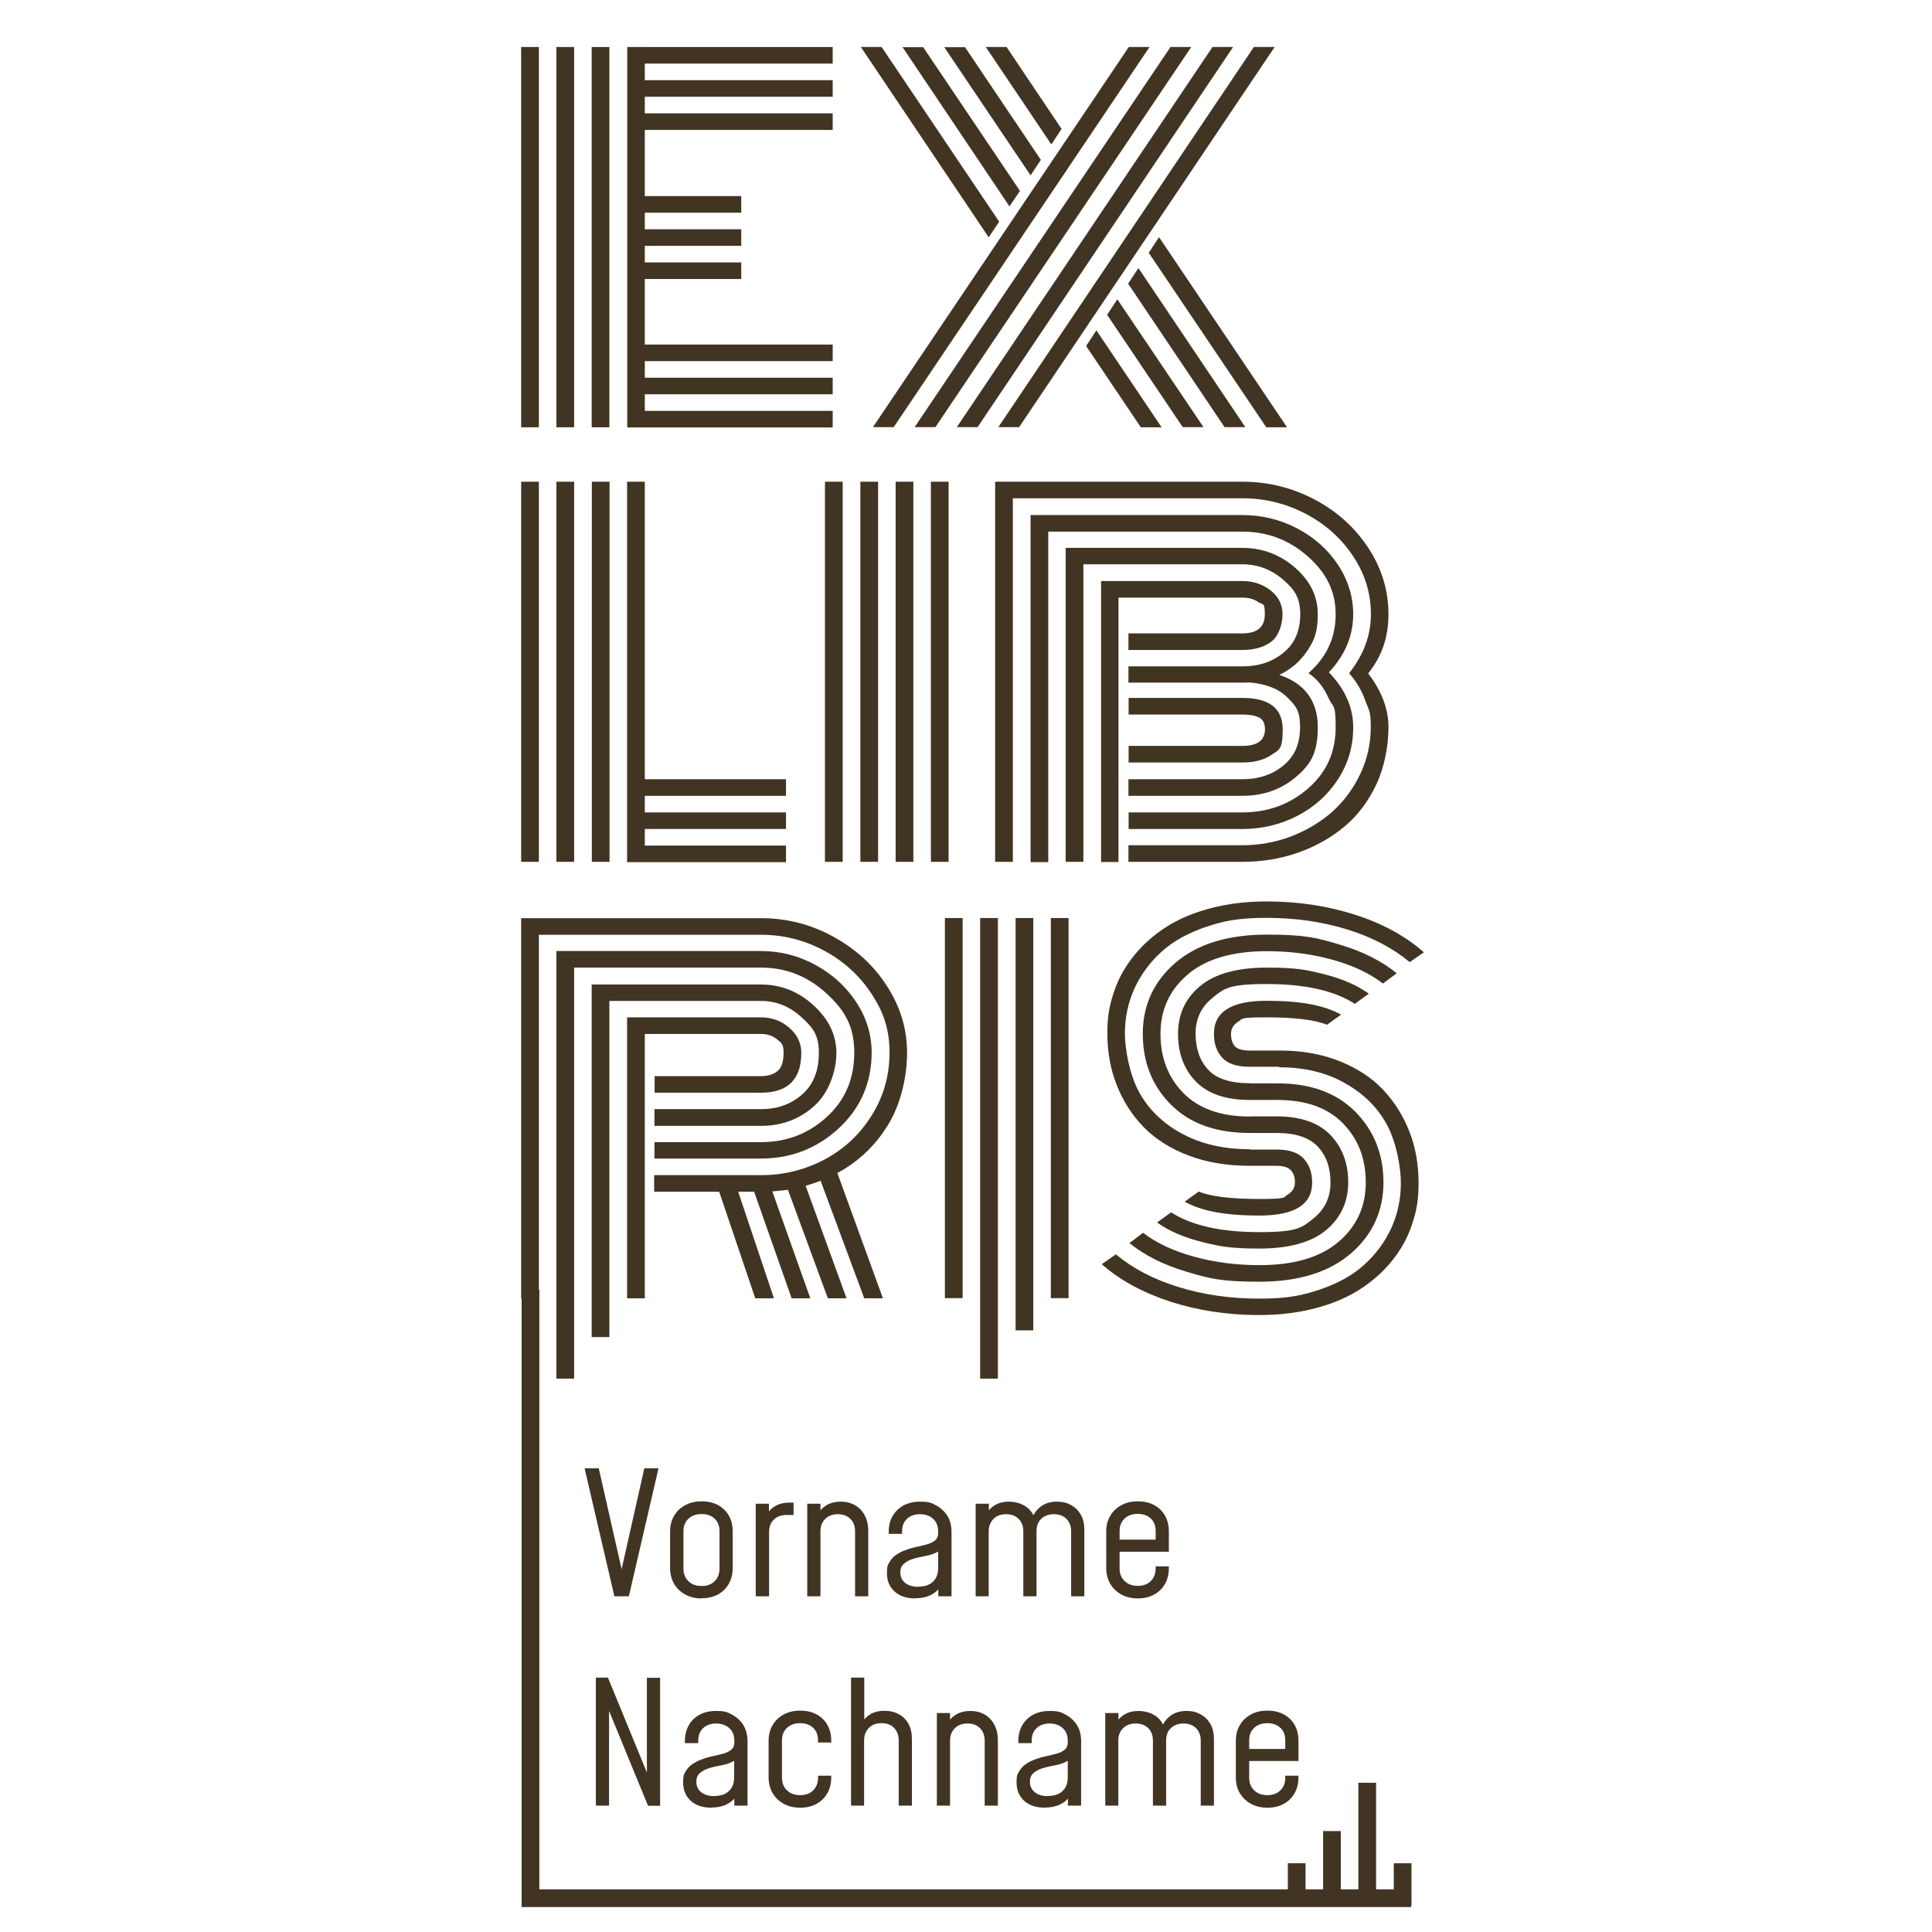
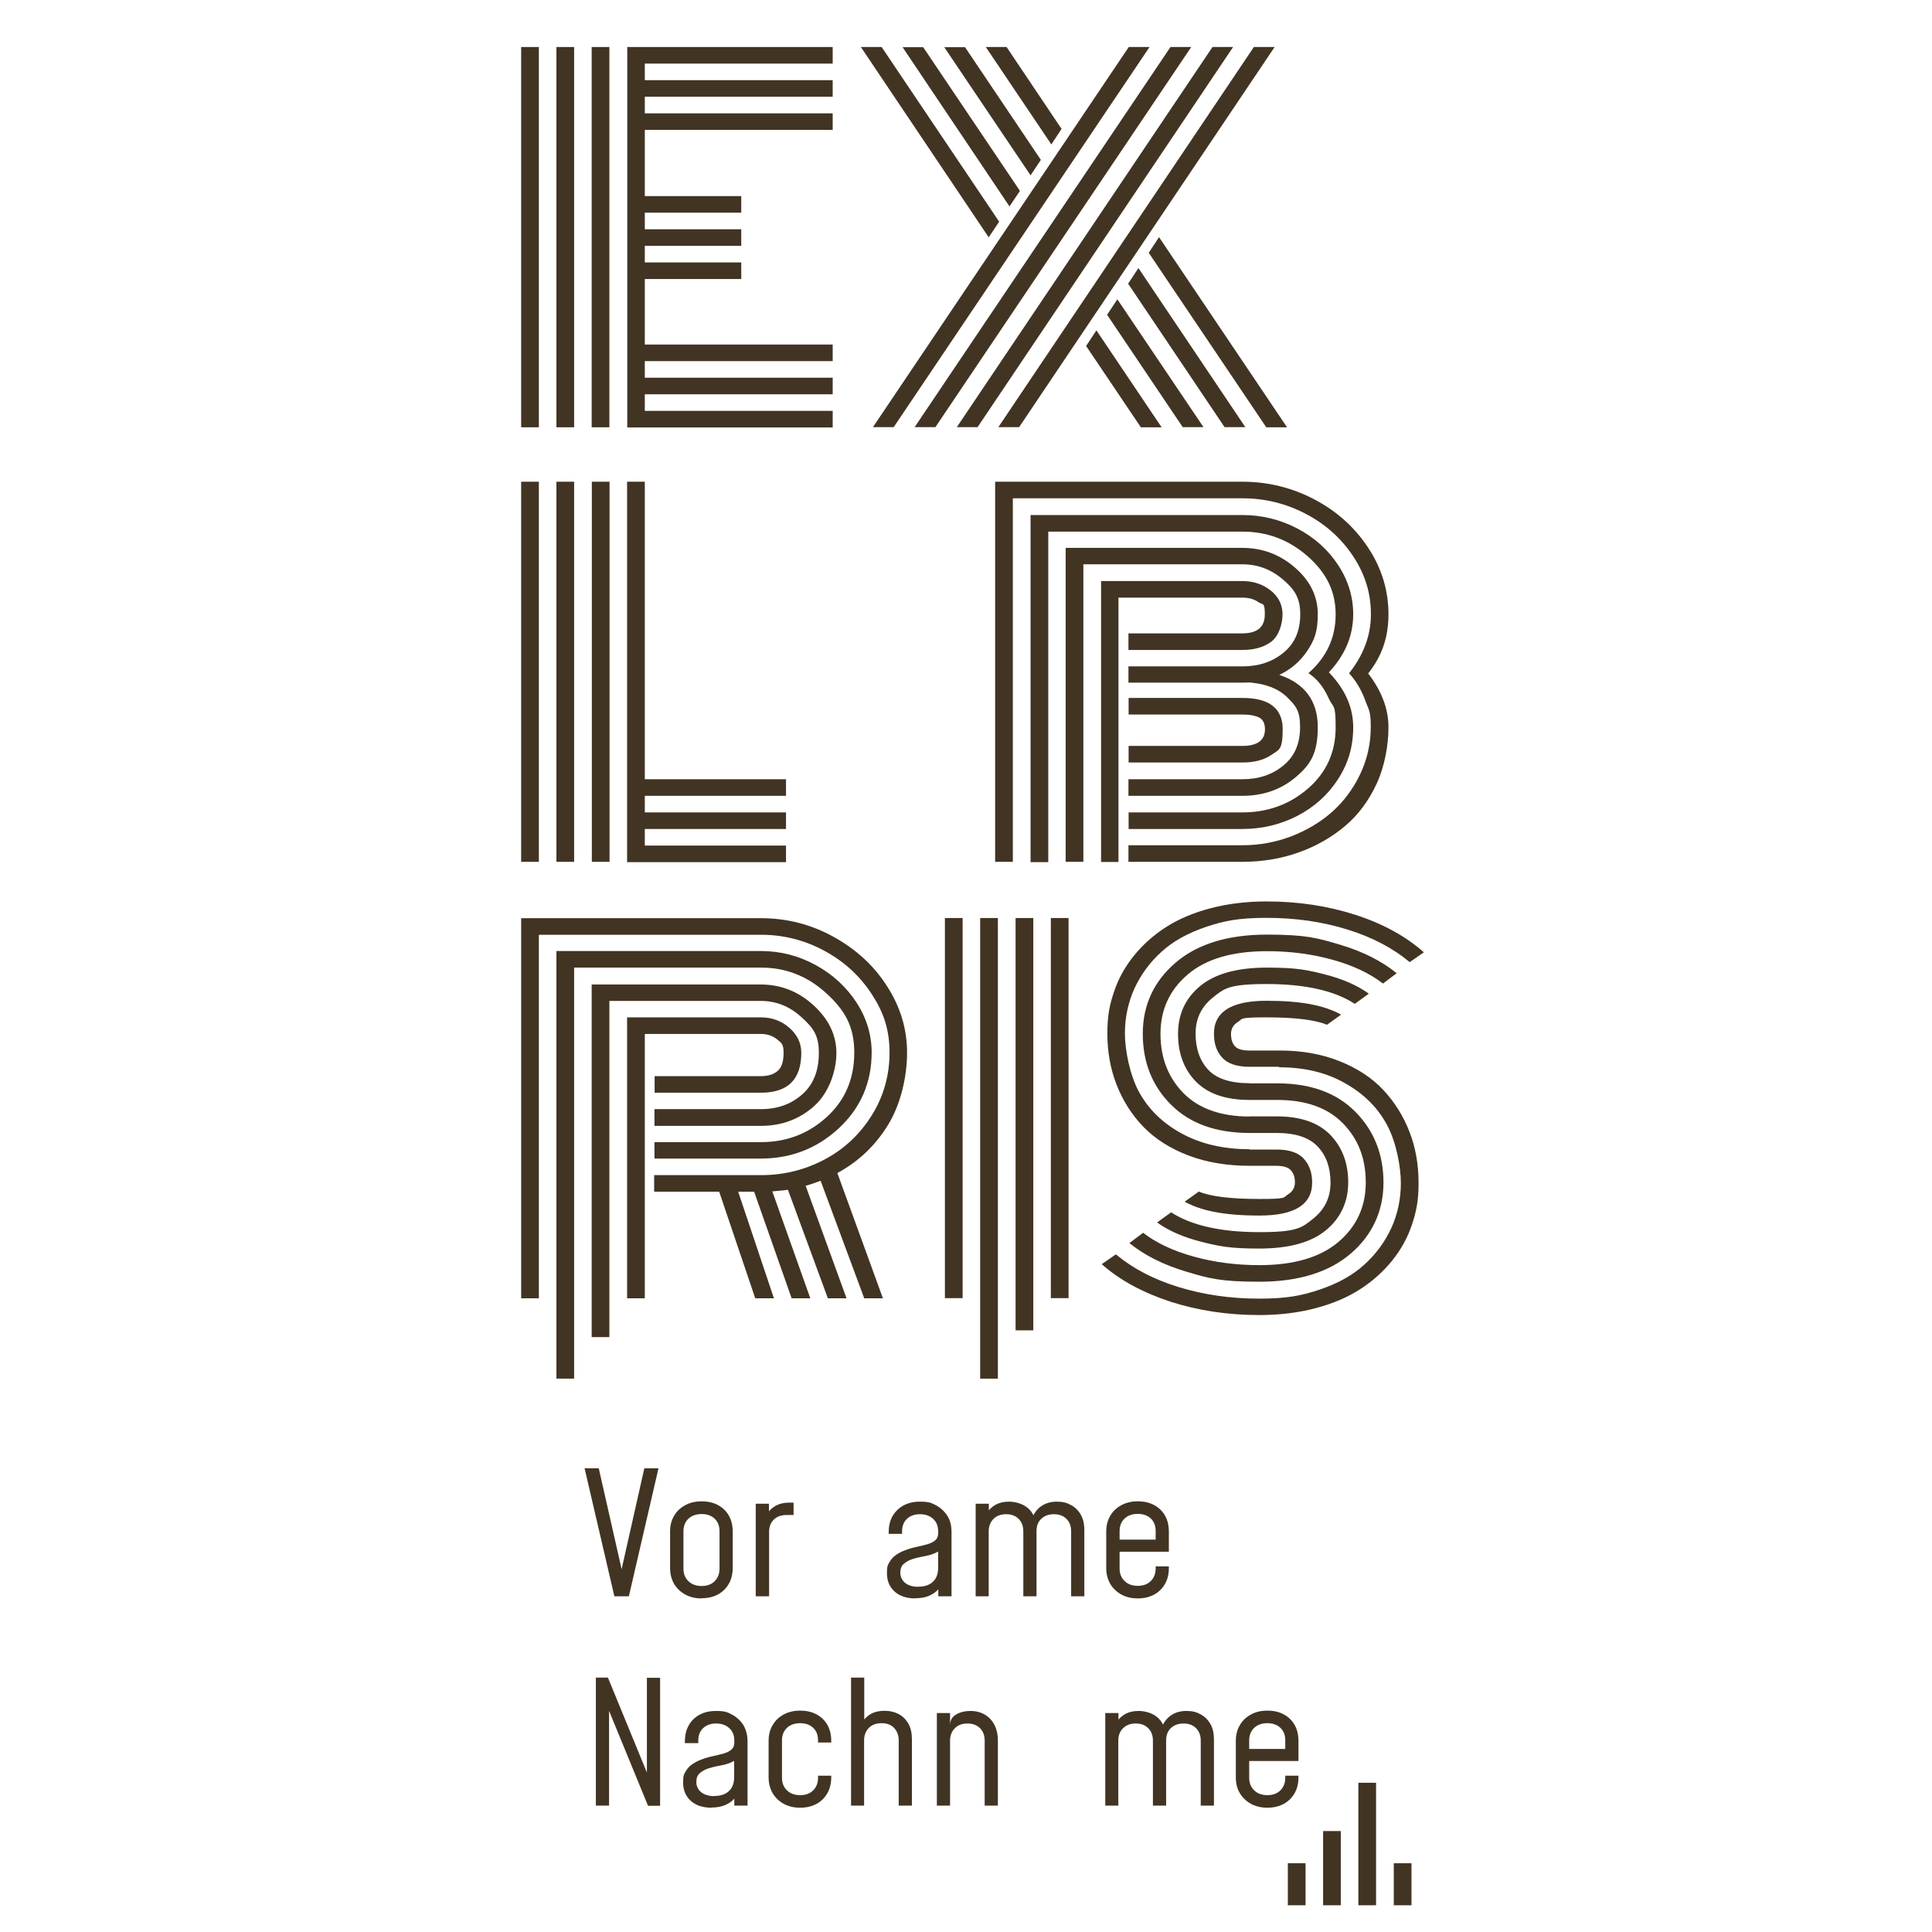
<svg xmlns="http://www.w3.org/2000/svg" width="1200" height="1200" viewBox="0 0 1200 1200" fill="none">
  <path d="M334.7 265.4H323.7V29.2H334.7V265.3V265.4ZM356.6 265.4H345.6V29.2H356.6V265.3V265.4ZM378.5 265.4H367.5V29.2H378.5V265.3V265.4ZM400.5 214H517.2V224.3H400.5V234.6H517.2V244.9H400.5V255.2H517.2V265.5H389.6V29.2H517.2V39.5H400.5V49.8H517.2V60.1H400.5V70.4H517.2V80.7H400.5V121.8H460.4V132.1H400.5V142.4H460.4V152.7H400.5V163H460.4V173.3H400.5V214.4V214Z" fill="#423422" />
  <path d="M620.6 137.7L614.1 147.4L534.7 29.2H547.6L620.6 137.7ZM701.1 29.2H714L555.1 265.3H542.2L701.1 29.2ZM633.5 118.6L627 128.2L560.6 29.3H573.4L633.6 118.7L633.5 118.6ZM727 29.2H739.9L581 265.3H568.1L727 29.2ZM646.5 99.3L640.1 108.9L586.5 29.3H599.4L646.5 99.3ZM753.1 29.2H765.9L607.2 265.3H594.3L753.1 29.2ZM659.4 80L653 89.7L612.3 29.2H625.2L659.3 80H659.4ZM778.8 29.2H791.7L633 265.3H620.1L778.8 29.2ZM674.6 214.9L681 205.2L721.5 265.4H708.6L674.6 214.9ZM687.6 195.6L694 185.9L747.5 265.3H734.6L687.7 195.6H687.6ZM700.7 176.2L707.1 166.5L773.5 265.3H760.6L700.7 176.2ZM713.5 157L719.9 147.3L799.4 265.4H786.5L713.5 157Z" fill="#423422" />
  <path d="M323.7 299.2H334.7V535.3H323.7V299.2ZM345.6 299.2H356.6V535.3H345.6V299.2ZM367.6 299.2H378.6V535.3H367.6V299.2ZM389.5 299.2H400.5V484H488.2V494.3H400.5V504.6H488.2V514.9H400.5V525.2H488.2V535.5H389.5V299.4V299.2Z" fill="#423422" />
-   <path d="M512.4 299.2H523.4V535.3H512.4V299.2ZM534.4 299.2H545.4V535.3H534.4V299.2ZM556.3 299.2H567.3V535.3H556.3V299.2ZM578.2 299.2H589.2V535.3H578.2V299.2Z" fill="#423422" />
  <path d="M837.9 418.2C846.9 406.9 851.5 394.7 851.5 381.6C851.5 368.5 847.9 356.8 840.6 345.7C833.3 334.6 823.6 325.8 811.3 319.3C799 312.8 785.8 309.5 771.7 309.5H629.1V535.3H618.1V299.2H771.6C787.6 299.2 802.6 302.9 816.6 310.3C830.6 317.7 841.7 327.8 850 340.5C858.3 353.2 862.4 366.9 862.4 381.5C862.4 396.1 858.2 407.7 849.8 418.3C858.2 429.2 862.4 440.4 862.4 451.7C862.4 463 860 476.1 855.1 486.7C850.2 497.3 843.7 506.1 835.4 513.1C827.1 520.1 817.5 525.6 806.5 529.5C795.5 533.4 783.9 535.3 771.6 535.3H700.9V525H771.6C782.3 525 792.5 523.1 802.2 519.4C811.9 515.6 820.4 510.5 827.6 504.1C834.8 497.6 840.6 489.8 844.9 480.7C849.2 471.6 851.4 461.9 851.4 451.6C851.4 441.3 850.3 441.5 848 435.1C845.7 428.7 842.3 423 837.9 418.1V418.2ZM840.5 381.5C840.5 394.8 835.5 406.8 825.4 417.6C835.5 428.1 840.5 439.4 840.5 451.7C840.5 464 837.3 474.4 831 484.1C824.7 493.8 816.2 501.4 805.7 506.8C795.2 512.2 783.8 514.9 771.7 514.9H701V504.6H771.7C787.5 504.6 801.1 499.6 812.5 489.7C823.9 479.8 829.6 467.1 829.6 451.7C829.6 436.3 828.1 440.1 825.1 433.4C822.1 426.7 818 421.6 812.7 418.1C824 408.2 829.6 396 829.6 381.6C829.6 367.2 823.8 355.7 812.2 345.5C800.6 335.3 787.1 330.2 771.7 330.2H651.1V535.5H640.1V319.9H771.7C783.8 319.9 795.1 322.7 805.7 328.2C816.3 333.8 824.8 341.3 831.1 350.9C837.4 360.5 840.5 370.7 840.5 381.6V381.5ZM701 413.9H771.7C781.8 413.9 790.3 411.1 797.2 405.4C804.2 399.7 807.6 391.8 807.6 381.5C807.6 371.2 804 366 796.7 359.8C789.4 353.6 781.1 350.5 771.6 350.5H672.9V535.3H661.9V340.3H771.6C784.1 340.3 795 344.4 804.4 352.6C813.8 360.8 818.5 370.4 818.5 381.5C818.5 392.6 816.3 397.7 812 404.2C807.7 410.7 801.9 415.7 794.6 419.2C810.5 424.5 818.5 435.4 818.5 451.7C818.5 468 813.9 475 804.8 482.7C795.7 490.4 784.6 494.3 771.6 494.3H700.9V484H771.6C781.7 484 790.2 481.2 797.1 475.5C804.1 469.8 807.5 461.9 807.5 451.6C807.5 441.3 804.9 438.5 799.6 433.2C794.3 427.9 786.6 424.8 776.3 423.9C775.3 423.9 773.7 424 771.6 424H700.9V413.7L701 413.9ZM694.9 535.4H683.9V360.9H771.6C778.5 360.9 784.4 362.9 789.3 366.8C794.2 370.7 796.6 375.7 796.6 381.6C796.6 387.5 794.3 395 789.7 398.5C785.1 402 779.1 403.7 771.6 403.7H700.9V393.4H771.6C780.9 393.4 785.6 389.5 785.6 381.6C785.6 373.7 784.3 375.8 781.6 374C779 372.1 775.6 371.2 771.5 371.2H694.7V535.4H694.9ZM785.7 453.1C785.7 449.4 784.5 446.9 782.1 445.7C779.7 444.5 776.2 443.8 771.7 443.8H701V433.5H771.7C788.4 433.5 796.7 440 796.7 453C796.7 466 794.4 465.6 789.8 468.8C785.2 472 779.2 473.6 771.7 473.6H701V463.3H771.7C781 463.3 785.7 459.8 785.7 452.9V453.1Z" fill="#423422" />
  <path d="M406.6 729.9H472.7C486.9 729.9 500.1 726.6 512.3 720.1C524.5 713.6 534.2 704.4 541.5 692.7C548.8 681 552.5 668 552.5 653.8C552.5 639.6 548.9 628.9 541.6 617.7C534.3 606.4 524.6 597.4 512.3 590.7C500 584 486.8 580.6 472.7 580.6H334.7V806.4H323.7V570.3H472.7C488.6 570.3 503.6 574.1 517.6 581.8C531.6 589.5 542.8 599.7 551 612.6C559.3 625.5 563.4 639.2 563.4 653.9C563.4 668.6 559.5 685.7 551.7 698.5C543.9 711.3 533.4 721.4 520.1 728.6L548.4 806.4H536.8L509.7 733.4C505.6 734.9 502.5 736 500.4 736.5L525.8 806.4H514.2L489.4 739C488.5 739.2 485.2 739.5 479.7 740L503.3 806.4H491.7L468.4 740.2H458.5L480.7 806.4H469.1L446.7 740.2H406.3V729.9H406.6ZM406.6 709.4H472.7C488.5 709.4 502.1 704.2 513.5 693.8C524.9 683.4 530.6 670.1 530.6 653.8C530.6 637.5 524.8 627.5 513.2 616.9C501.6 606.3 488.1 601 472.8 601H356.6V856.3H345.6V590.7H472.6C484.7 590.7 496 593.6 506.6 599.4C517.2 605.2 525.7 613 532 622.7C538.3 632.4 541.4 642.8 541.4 653.7C541.4 672.4 534.6 688.1 521.1 700.7C507.5 713.3 491.4 719.6 472.6 719.6H406.5V709.3L406.6 709.4ZM406.6 688.9H472.7C482.8 688.9 491.3 685.9 498.2 679.8C505.2 673.7 508.6 665.1 508.6 653.9C508.6 642.7 504.9 638.2 497.6 631.6C490.3 625 482 621.7 472.6 621.7H378.5V830.5H367.5V611.5H472.6C485 611.5 495.9 615.8 505.3 624.4C514.7 633 519.5 642.9 519.5 654C519.5 665.1 514.9 678.7 505.8 686.9C496.7 695.1 485.6 699.3 472.6 699.3H406.5V689L406.6 688.9ZM400.5 806.4H389.5V631.9H472.7C479.5 631.9 485.4 634.1 490.3 638.4C495.2 642.7 497.7 647.9 497.7 653.9C497.7 670.4 489.4 678.7 472.7 678.7H406.6V668.4H472.7C477.1 668.4 480.5 667.3 483 665.2C485.5 663.1 486.7 659.3 486.7 653.9C486.7 648.5 485.4 647.8 482.7 645.6C480 643.4 476.7 642.2 472.7 642.2H400.5V806.4Z" fill="#423422" />
  <path d="M586.9 570.2H597.9V806.3H586.9V570.2ZM608.8 570.2H619.8V856.3H608.8V570.2ZM630.8 570.2H641.8V826.3H630.8V570.2ZM652.7 570.2H663.7V806.3H652.7V570.2Z" fill="#423422" />
  <path d="M876.7 1183.4H865.7V1157.3H876.7V1183.4ZM854.7 1183.4H843.7V1107.3H854.7V1183.4ZM832.8 1183.4H821.8V1137.3H832.8V1183.4ZM810.9 1183.4H799.9V1157.3H810.9V1183.4Z" fill="#423422" />
  <path d="M794.5 662.6H776.1C768.3 662.6 762.6 660.7 759.2 657C755.7 653.2 754 648.3 754 642.1C754 628.4 764.9 621.6 786.7 621.6C808.5 621.6 822.6 624.5 833 630.2L824.2 636.5C817.1 633.5 804.6 631.9 786.7 631.9C768.8 631.9 772.1 632.8 769.1 634.6C766.1 636.4 764.6 638.9 764.6 642.2C764.6 645.5 765.4 648 767 649.8C768.6 651.6 771.6 652.5 776 652.5H794.9C808.6 652.5 821 654.7 832 659.1C843 663.5 852.1 669.4 859.2 677C866.3 684.6 871.7 693.3 875.5 703.1C879.3 712.9 881.1 723.5 881.1 734.7C881.1 745.9 879.7 752.5 877 760.6C874.3 768.8 870.1 776.3 864.6 783.1C859.1 789.9 852.4 795.9 844.6 800.9C836.8 805.9 827.6 809.8 816.9 812.6C806.2 815.4 794.6 816.8 782.1 816.8C762.5 816.8 744.1 814 727 808.5C709.9 802.9 695.6 795.2 684.3 785.2L693.1 779.1C703.5 787.8 716.4 794.6 732 799.4C747.6 804.2 764.3 806.6 782 806.6C799.7 806.6 808.5 804.7 819.7 801C830.9 797.2 840.2 792.1 847.4 785.5C854.7 778.9 860.2 771.3 864.2 762.7C868.1 754.1 870.1 744.7 870.1 734.8C870.1 724.9 867.3 709.6 861.6 698.9C855.9 688.2 847.3 679.5 835.6 672.9C824 666.2 810.2 662.9 794.4 662.9L794.5 662.6ZM776.1 714H792.9C800.7 714 806.4 715.9 809.8 719.7C813.3 723.5 815 728.4 815 734.5C815 748.2 804.1 755 782.3 755C760.5 755 746.2 752.1 735.8 746.4L744.6 740.1C751.7 743.1 764.2 744.7 782.2 744.7C800.2 744.7 796.8 743.8 799.8 742C802.8 740.2 804.3 737.7 804.3 734.4C804.3 731.1 803.5 728.8 801.8 726.9C800.1 725 797.1 724.1 792.6 724.1H776.2C762.2 724.1 749.5 722 738.2 717.7C726.9 713.4 717.6 707.5 710.3 700C703 692.5 697.5 683.8 693.6 673.9C689.7 664 687.8 653.4 687.8 642C687.8 630.6 689.2 624.2 691.9 616.1C694.6 607.9 698.8 600.4 704.3 593.6C709.8 586.8 716.5 580.8 724.3 575.8C732.1 570.8 741.3 566.9 752 564.1C762.7 561.3 774.3 559.9 786.8 559.9C806.4 559.9 824.7 562.7 841.8 568.2C858.9 573.7 873.1 581.5 884.4 591.5L875.6 597.6C865.2 588.9 852.3 582.1 836.8 577.3C821.3 572.5 804.6 570.1 786.8 570.1C769 570.1 760.3 572 749.1 575.7C737.9 579.5 728.6 584.6 721.4 591.2C714.1 597.8 708.6 605.4 704.6 614C700.7 622.7 698.7 632 698.7 641.9C698.7 651.8 701.6 667.4 707.4 678.1C713.2 688.8 722 697.5 733.9 704C745.8 710.5 759.8 713.8 776.1 713.8V714ZM776.1 672.9H793.5C814.1 672.9 830.2 678.8 841.9 690.6C853.5 702.4 859.3 717 859.3 734.5C859.3 752 852.5 767 839 778.6C825.5 790.2 806.6 796.1 782.2 796.1C757.8 796.1 750.8 794 736.7 789.8C722.6 785.6 710.9 779.7 701.5 772.1L710 765.7C718.3 772.1 728.8 777 741.5 780.5C754.1 784 767.7 785.8 782.2 785.8C803.6 785.8 820 781 831.3 771.4C842.6 761.8 848.3 749.5 848.3 734.5C848.3 719.5 843.6 707.4 834.1 697.7C824.6 688 811 683.2 793.4 683.2H776.2C761.4 683.2 750.3 679.4 742.8 671.8C735.4 664.2 731.7 654.3 731.7 642.1C731.7 629.9 736.3 620 745.5 612.4C754.7 604.8 768.5 601 786.9 601C805.3 601 811.8 602.4 822.8 605.2C833.9 608 843 612 850.2 617.2L841.5 623.5C828.8 615.3 810.6 611.2 786.8 611.2C763 611.2 760.3 614 753.2 619.7C746.1 625.4 742.6 632.8 742.6 642C742.6 651.2 745.2 658.8 750.4 664.4C755.6 670 764.2 672.8 776.1 672.8V672.9ZM776.1 693.4H792.9C807.7 693.4 818.8 697.2 826.3 704.9C833.7 712.6 837.4 722.4 837.4 734.4C837.4 746.4 832.8 756.5 823.6 764.1C814.4 771.7 800.6 775.5 782.2 775.5C763.8 775.5 757.3 774.1 746.2 771.3C735.1 768.5 725.9 764.5 718.7 759.3L727.4 753C740.1 761.2 758.4 765.3 782.2 765.3C806 765.3 808.7 762.5 815.8 756.8C822.9 751.1 826.4 743.7 826.4 734.5C826.4 725.3 823.8 717.8 818.5 712.2C813.2 706.5 804.6 703.7 792.8 703.7H776.2C755.4 703.7 739.1 697.9 727.4 686.2C715.7 674.6 709.8 659.8 709.8 642.1C709.8 624.4 716.6 609.6 730.1 598C743.6 586.4 762.5 580.5 786.9 580.5C811.3 580.5 818.3 582.6 832.4 586.8C846.5 591 858.2 596.9 867.5 604.5L859 610.9C850.7 604.5 840.2 599.6 827.6 596.1C815 592.6 801.5 590.8 786.9 590.8C765.5 590.8 749.1 595.6 737.8 605.2C726.5 614.8 720.8 627.1 720.8 642.1C720.8 657.1 725.6 669.3 735.1 679C744.6 688.6 758.4 693.5 776.2 693.5L776.1 693.4Z" fill="#423422" />
-   <path d="M876.5 1179H329.5V801" stroke="#423422" stroke-width="11" stroke-miterlimit="10" />
  <path d="M381.6 991.5L363.1 912H371.9L386.9 978.2H385.3L400.2 912H409L390.6 991.5H381.5H381.6Z" fill="#423422" />
  <path d="M435.8 992.8C431.9 992.8 428.6 992 425.6 990.4C422.7 988.8 420.4 986.6 418.7 983.8C417.1 981 416.2 977.7 416.2 974V951.3C416.2 947.6 417 944.3 418.7 941.5C420.3 938.7 422.6 936.5 425.6 934.9C428.5 933.3 431.9 932.5 435.8 932.5C441.6 932.5 446.2 934.2 449.8 937.6C453.3 941 455.1 945.6 455.1 951.2V973.9C455.1 979.5 453.3 984 449.8 987.5C446.3 990.9 441.6 992.7 435.8 992.7V992.8ZM435.8 985.1C439.2 985.1 441.9 984.1 443.9 982.1C445.9 980.1 446.9 977.5 446.9 974.3V951C446.9 947.8 445.9 945.2 443.9 943.3C441.9 941.4 439.2 940.4 435.8 940.4C432.4 940.4 429.6 941.4 427.6 943.3C425.6 945.2 424.5 947.8 424.5 951V974.3C424.5 977.5 425.5 980.1 427.6 982.1C429.6 984.1 432.4 985.1 435.8 985.1Z" fill="#423422" />
  <path d="M469.4 991.5V934H477.6V942.3L476.2 940.7C477.6 938.3 479.5 936.5 481.9 935.2C484.3 933.9 487 933.3 490.2 933.3H492.9V941H488.5C485.3 941 482.6 941.9 480.7 943.8C478.7 945.7 477.7 948.2 477.7 951.5V991.5H469.5H469.4Z" fill="#423422" />
-   <path d="M501.4 991.5V934H509.6V941.7L508.2 940.1C509.6 937.7 511.5 935.9 513.9 934.6C516.3 933.3 519.1 932.7 522.2 932.7C527.3 932.7 531.5 934.4 534.6 937.7C537.7 941 539.3 945.5 539.3 951.1V991.5H531.1V951.1C531.1 947.9 530.1 945.3 528.2 943.4C526.3 941.5 523.7 940.5 520.4 940.5C517.1 940.5 514.5 941.5 512.6 943.4C510.6 945.3 509.6 947.9 509.6 951.1V991.5H501.4Z" fill="#423422" />
  <path d="M568.6 992.8C563 992.8 558.6 991.3 555.5 988.4C552.4 985.5 550.9 981.7 550.9 977.2C550.9 972.7 551.4 972.1 552.5 970.2C553.6 968.3 555 966.8 556.7 965.7C558.4 964.5 560.2 963.6 562.2 962.9C564.5 962 566.9 961.3 569.3 960.8C571.7 960.3 573.9 959.7 575.9 959.2C577.9 958.6 579.6 957.8 580.8 956.8C582 955.8 582.7 954.3 582.7 952.5V951.1C582.7 947.9 581.7 945.3 579.6 943.4C577.6 941.5 574.8 940.5 571.4 940.5C568 940.5 565.3 941.5 563.3 943.4C561.3 945.3 560.3 947.9 560.3 951.1V952.7H552V951.4C552 945.8 553.8 941.3 557.4 937.8C561 934.4 565.6 932.7 571.4 932.7C577.2 932.7 578.6 933.5 581.6 935.1C584.5 936.7 586.8 938.9 588.5 941.6C590.2 944.3 591 947.7 591 951.4V991.5H582.8V983.5L584.2 985.2C582.8 987.6 580.7 989.4 578.1 990.7C575.5 992 572.4 992.7 568.7 992.7L568.6 992.8ZM570.4 985.5C574.3 985.5 577.3 984.5 579.4 982.5C581.6 980.5 582.7 977.6 582.7 973.8V963.7C580.4 965 577.9 965.9 575.1 966.4C572.3 966.9 569.6 967.5 567 968.3C564.7 969 562.9 970 561.4 971.3C559.9 972.6 559.2 974.4 559.2 976.8C559.2 979.2 560.2 981.5 562.1 983.1C564.1 984.7 566.8 985.6 570.4 985.6V985.5Z" fill="#423422" />
  <path d="M606 991.5V934H614.2V941.6L612.8 940C614.2 937.7 616.1 935.9 618.4 934.6C620.8 933.3 623.5 932.7 626.7 932.7C629.9 932.7 633.9 933.6 636.8 935.5C639.7 937.3 641.7 940 642.9 943.6L640.9 943.4C642.1 940.1 644 937.5 646.6 935.6C649.3 933.7 652.5 932.7 656.4 932.7C660.3 932.7 662.6 933.4 665.2 934.8C667.8 936.2 669.8 938.2 671.3 940.8C672.8 943.4 673.5 946.6 673.5 950.3V991.5H665.3V951.1C665.3 947.9 664.3 945.3 662.4 943.4C660.5 941.5 657.9 940.5 654.6 940.5C651.3 940.5 648.7 941.5 646.7 943.4C644.7 945.3 643.8 947.9 643.8 951.1V991.5H635.6V951.1C635.6 947.9 634.6 945.3 632.7 943.4C630.8 941.5 628.2 940.5 624.9 940.5C621.6 940.5 619 941.5 617.1 943.4C615.2 945.3 614.1 947.9 614.1 951.1V991.5H605.9H606Z" fill="#423422" />
  <path d="M706.7 992.8C702.8 992.8 699.5 992 696.5 990.4C693.6 988.8 691.3 986.6 689.6 983.8C688 981 687.1 977.7 687.1 974V951.3C687.1 947.6 687.9 944.3 689.6 941.5C691.2 938.7 693.5 936.5 696.5 934.9C699.4 933.3 702.8 932.5 706.7 932.5C712.5 932.5 717.1 934.2 720.7 937.6C724.2 941 726 945.6 726 951.2V963.8H693.8V956.3H717.8V950.9C717.8 947.7 716.8 945.1 714.8 943.2C712.8 941.3 710.1 940.3 706.7 940.3C703.3 940.3 700.5 941.3 698.5 943.2C696.5 945.1 695.4 947.7 695.4 950.9V974.2C695.4 977.4 696.4 980 698.5 982C700.5 984 703.3 985 706.7 985C710.1 985 712.8 984 714.8 982C716.8 980 717.8 977.4 717.8 974.2V972.9H726V974C726 979.6 724.2 984.1 720.7 987.6C717.2 991 712.5 992.8 706.7 992.8Z" fill="#423422" />
  <path d="M370.1 1121.5V1042H377.6L404.2 1106.8L401.8 1107.1V1042.1H410V1121.6H402.5L375.9 1056.8L378.3 1056.5V1121.5H370.1Z" fill="#423422" />
  <path d="M442 1122.8C436.4 1122.8 432 1121.3 428.9 1118.4C425.8 1115.5 424.3 1111.7 424.3 1107.2C424.3 1102.7 424.8 1102.1 425.9 1100.2C427 1098.3 428.4 1096.8 430.1 1095.7C431.8 1094.6 433.6 1093.6 435.6 1092.9C437.9 1092 440.3 1091.3 442.7 1090.8C445.1 1090.3 447.3 1089.7 449.3 1089.2C451.3 1088.6 453 1087.8 454.2 1086.8C455.4 1085.8 456.1 1084.3 456.1 1082.5V1081.1C456.1 1077.9 455.1 1075.3 453 1073.4C450.9 1071.5 448.2 1070.5 444.8 1070.5C441.4 1070.5 438.7 1071.5 436.7 1073.4C434.7 1075.3 433.7 1077.9 433.7 1081.1V1082.7H425.4V1081.4C425.4 1075.8 427.2 1071.3 430.7 1067.8C434.3 1064.4 438.9 1062.7 444.7 1062.7C450.5 1062.7 451.9 1063.5 454.9 1065.1C457.8 1066.7 460.1 1068.9 461.8 1071.6C463.4 1074.4 464.3 1077.7 464.3 1081.4V1121.5H456.1V1113.5L457.5 1115.2C456.1 1117.6 454 1119.4 451.4 1120.7C448.8 1122 445.7 1122.7 442 1122.7V1122.8ZM443.7 1115.5C447.6 1115.5 450.6 1114.5 452.7 1112.5C454.9 1110.5 456 1107.6 456 1103.8V1093.7C453.7 1095 451.2 1095.9 448.4 1096.4C445.6 1096.9 442.9 1097.5 440.3 1098.3C438 1099 436.2 1100 434.7 1101.3C433.2 1102.6 432.5 1104.4 432.5 1106.8C432.5 1109.2 433.5 1111.5 435.4 1113.1C437.4 1114.7 440.1 1115.6 443.7 1115.6V1115.5Z" fill="#423422" />
  <path d="M497 1122.8C493.1 1122.8 489.8 1122 486.8 1120.4C483.9 1118.8 481.6 1116.6 479.9 1113.8C478.3 1111 477.4 1107.7 477.4 1104V1081.3C477.4 1077.6 478.2 1074.3 479.9 1071.5C481.5 1068.7 483.8 1066.5 486.8 1064.9C489.7 1063.3 493.1 1062.5 497 1062.5C502.8 1062.5 507.4 1064.2 511 1067.6C514.5 1071 516.3 1075.6 516.3 1081.2V1082.3H508.1V1080.9C508.1 1077.7 507.1 1075.1 505.1 1073.2C503.1 1071.3 500.4 1070.3 497 1070.3C493.6 1070.3 490.8 1071.3 488.8 1073.2C486.8 1075.1 485.7 1077.7 485.7 1080.9V1104.2C485.7 1107.4 486.7 1110 488.8 1112C490.8 1114 493.6 1115 497 1115C500.4 1115 503.1 1114 505.1 1112C507.1 1110 508.1 1107.4 508.1 1104.2V1102.9H516.3V1104C516.3 1109.6 514.5 1114.1 511 1117.6C507.5 1121 502.8 1122.8 497 1122.8Z" fill="#423422" />
  <path d="M528.6 1121.5V1042H536.8V1071.6L535.4 1069.9C536.8 1067.6 538.7 1065.8 541 1064.5C543.4 1063.2 546.1 1062.6 549.4 1062.6C552.7 1062.6 555.6 1063.3 558.1 1064.6C560.7 1066 562.7 1067.9 564.2 1070.6C565.7 1073.2 566.4 1076.4 566.4 1080.2V1121.5H558.2V1081C558.2 1077.8 557.2 1075.2 555.3 1073.2C553.4 1071.2 550.8 1070.3 547.5 1070.3C544.2 1070.3 541.6 1071.3 539.7 1073.2C537.8 1075.1 536.7 1077.7 536.7 1081V1121.5H528.5H528.6Z" fill="#423422" />
-   <path d="M581.9 1121.5V1064H590.1V1071.7L588.7 1070.1C590.1 1067.7 592 1065.9 594.4 1064.6C596.8 1063.3 599.6 1062.7 602.7 1062.7C607.8 1062.7 612 1064.4 615.1 1067.7C618.2 1071 619.8 1075.5 619.8 1081.1V1121.5H611.6V1081.1C611.6 1077.9 610.6 1075.3 608.7 1073.4C606.8 1071.5 604.2 1070.5 600.9 1070.5C597.6 1070.5 595 1071.5 593.1 1073.4C591.2 1075.3 590.1 1077.9 590.1 1081.1V1121.5H581.9Z" fill="#423422" />
-   <path d="M649.1 1122.8C643.5 1122.8 639.1 1121.3 636 1118.4C632.9 1115.5 631.4 1111.7 631.4 1107.2C631.4 1102.7 631.9 1102.1 633 1100.2C634.1 1098.3 635.5 1096.8 637.2 1095.7C638.9 1094.5 640.7 1093.6 642.7 1092.9C645 1092 647.4 1091.3 649.8 1090.8C652.2 1090.3 654.4 1089.7 656.4 1089.2C658.4 1088.6 660.1 1087.8 661.3 1086.8C662.5 1085.8 663.2 1084.3 663.2 1082.5V1081.1C663.2 1077.9 662.2 1075.3 660.1 1073.4C658.1 1071.5 655.3 1070.5 651.9 1070.5C648.5 1070.5 645.8 1071.5 643.8 1073.4C641.8 1075.3 640.8 1077.9 640.8 1081.1V1082.7H632.5V1081.4C632.5 1075.8 634.3 1071.3 637.9 1067.8C641.5 1064.4 646.1 1062.7 651.9 1062.7C657.7 1062.7 659.1 1063.5 662.1 1065.1C665 1066.7 667.3 1068.9 669 1071.6C670.7 1074.3 671.5 1077.7 671.5 1081.4V1121.5H663.3V1113.5L664.7 1115.2C663.3 1117.6 661.2 1119.4 658.6 1120.7C656 1122 652.9 1122.7 649.2 1122.7L649.1 1122.8ZM650.9 1115.5C654.8 1115.5 657.8 1114.5 659.9 1112.5C662.1 1110.5 663.2 1107.6 663.2 1103.8V1093.7C660.9 1095 658.4 1095.9 655.6 1096.4C652.8 1096.9 650.1 1097.5 647.5 1098.3C645.2 1099 643.4 1100 641.9 1101.3C640.4 1102.6 639.7 1104.4 639.7 1106.8C639.7 1109.2 640.7 1111.5 642.6 1113.1C644.6 1114.7 647.3 1115.6 650.9 1115.6V1115.5Z" fill="#423422" />
+   <path d="M581.9 1121.5V1064H590.1V1071.7C590.1 1067.7 592 1065.9 594.4 1064.6C596.8 1063.3 599.6 1062.7 602.7 1062.7C607.8 1062.7 612 1064.4 615.1 1067.7C618.2 1071 619.8 1075.5 619.8 1081.1V1121.5H611.6V1081.1C611.6 1077.9 610.6 1075.3 608.7 1073.4C606.8 1071.5 604.2 1070.5 600.9 1070.5C597.6 1070.5 595 1071.5 593.1 1073.4C591.2 1075.3 590.1 1077.9 590.1 1081.1V1121.5H581.9Z" fill="#423422" />
  <path d="M686.5 1121.5V1064H694.7V1071.6L693.3 1070C694.7 1067.7 696.6 1065.9 698.9 1064.6C701.3 1063.3 704 1062.7 707.2 1062.7C710.4 1062.7 714.4 1063.6 717.3 1065.5C720.2 1067.3 722.2 1070 723.4 1073.6L721.4 1073.4C722.6 1070.1 724.5 1067.5 727.1 1065.6C729.7 1063.7 733 1062.7 736.9 1062.7C740.8 1062.7 743.1 1063.4 745.7 1064.8C748.3 1066.2 750.3 1068.2 751.8 1070.8C753.3 1073.4 754 1076.6 754 1080.3V1121.5H745.8V1081.1C745.8 1077.9 744.8 1075.3 742.9 1073.4C741 1071.5 738.4 1070.5 735.1 1070.5C731.8 1070.5 729.2 1071.5 727.2 1073.4C725.2 1075.3 724.3 1077.9 724.3 1081.1V1121.5H716.1V1081.1C716.1 1077.9 715.1 1075.3 713.2 1073.4C711.3 1071.5 708.7 1070.5 705.4 1070.5C702.1 1070.5 699.5 1071.5 697.6 1073.4C695.6 1075.3 694.6 1077.9 694.6 1081.1V1121.5H686.4H686.5Z" fill="#423422" />
  <path d="M787.2 1122.8C783.3 1122.8 780 1122 777 1120.4C774.1 1118.8 771.8 1116.6 770.1 1113.8C768.4 1111 767.6 1107.7 767.6 1104V1081.3C767.6 1077.6 768.4 1074.3 770.1 1071.5C771.7 1068.7 774 1066.5 777 1064.9C779.9 1063.3 783.3 1062.5 787.2 1062.5C793 1062.5 797.6 1064.2 801.2 1067.6C804.7 1071 806.5 1075.6 806.5 1081.2V1093.8H774.3V1086.3H798.3V1080.9C798.3 1077.7 797.3 1075.1 795.3 1073.2C793.3 1071.3 790.6 1070.3 787.2 1070.3C783.8 1070.3 781 1071.3 779 1073.2C777 1075.1 775.9 1077.7 775.9 1080.9V1104.2C775.9 1107.4 776.9 1110 779 1112C781 1114 783.8 1115 787.2 1115C790.6 1115 793.3 1114 795.3 1112C797.3 1110 798.3 1107.4 798.3 1104.2V1102.9H806.5V1104C806.5 1109.6 804.7 1114.1 801.2 1117.6C797.7 1121 793 1122.8 787.2 1122.8Z" fill="#423422" />
</svg>